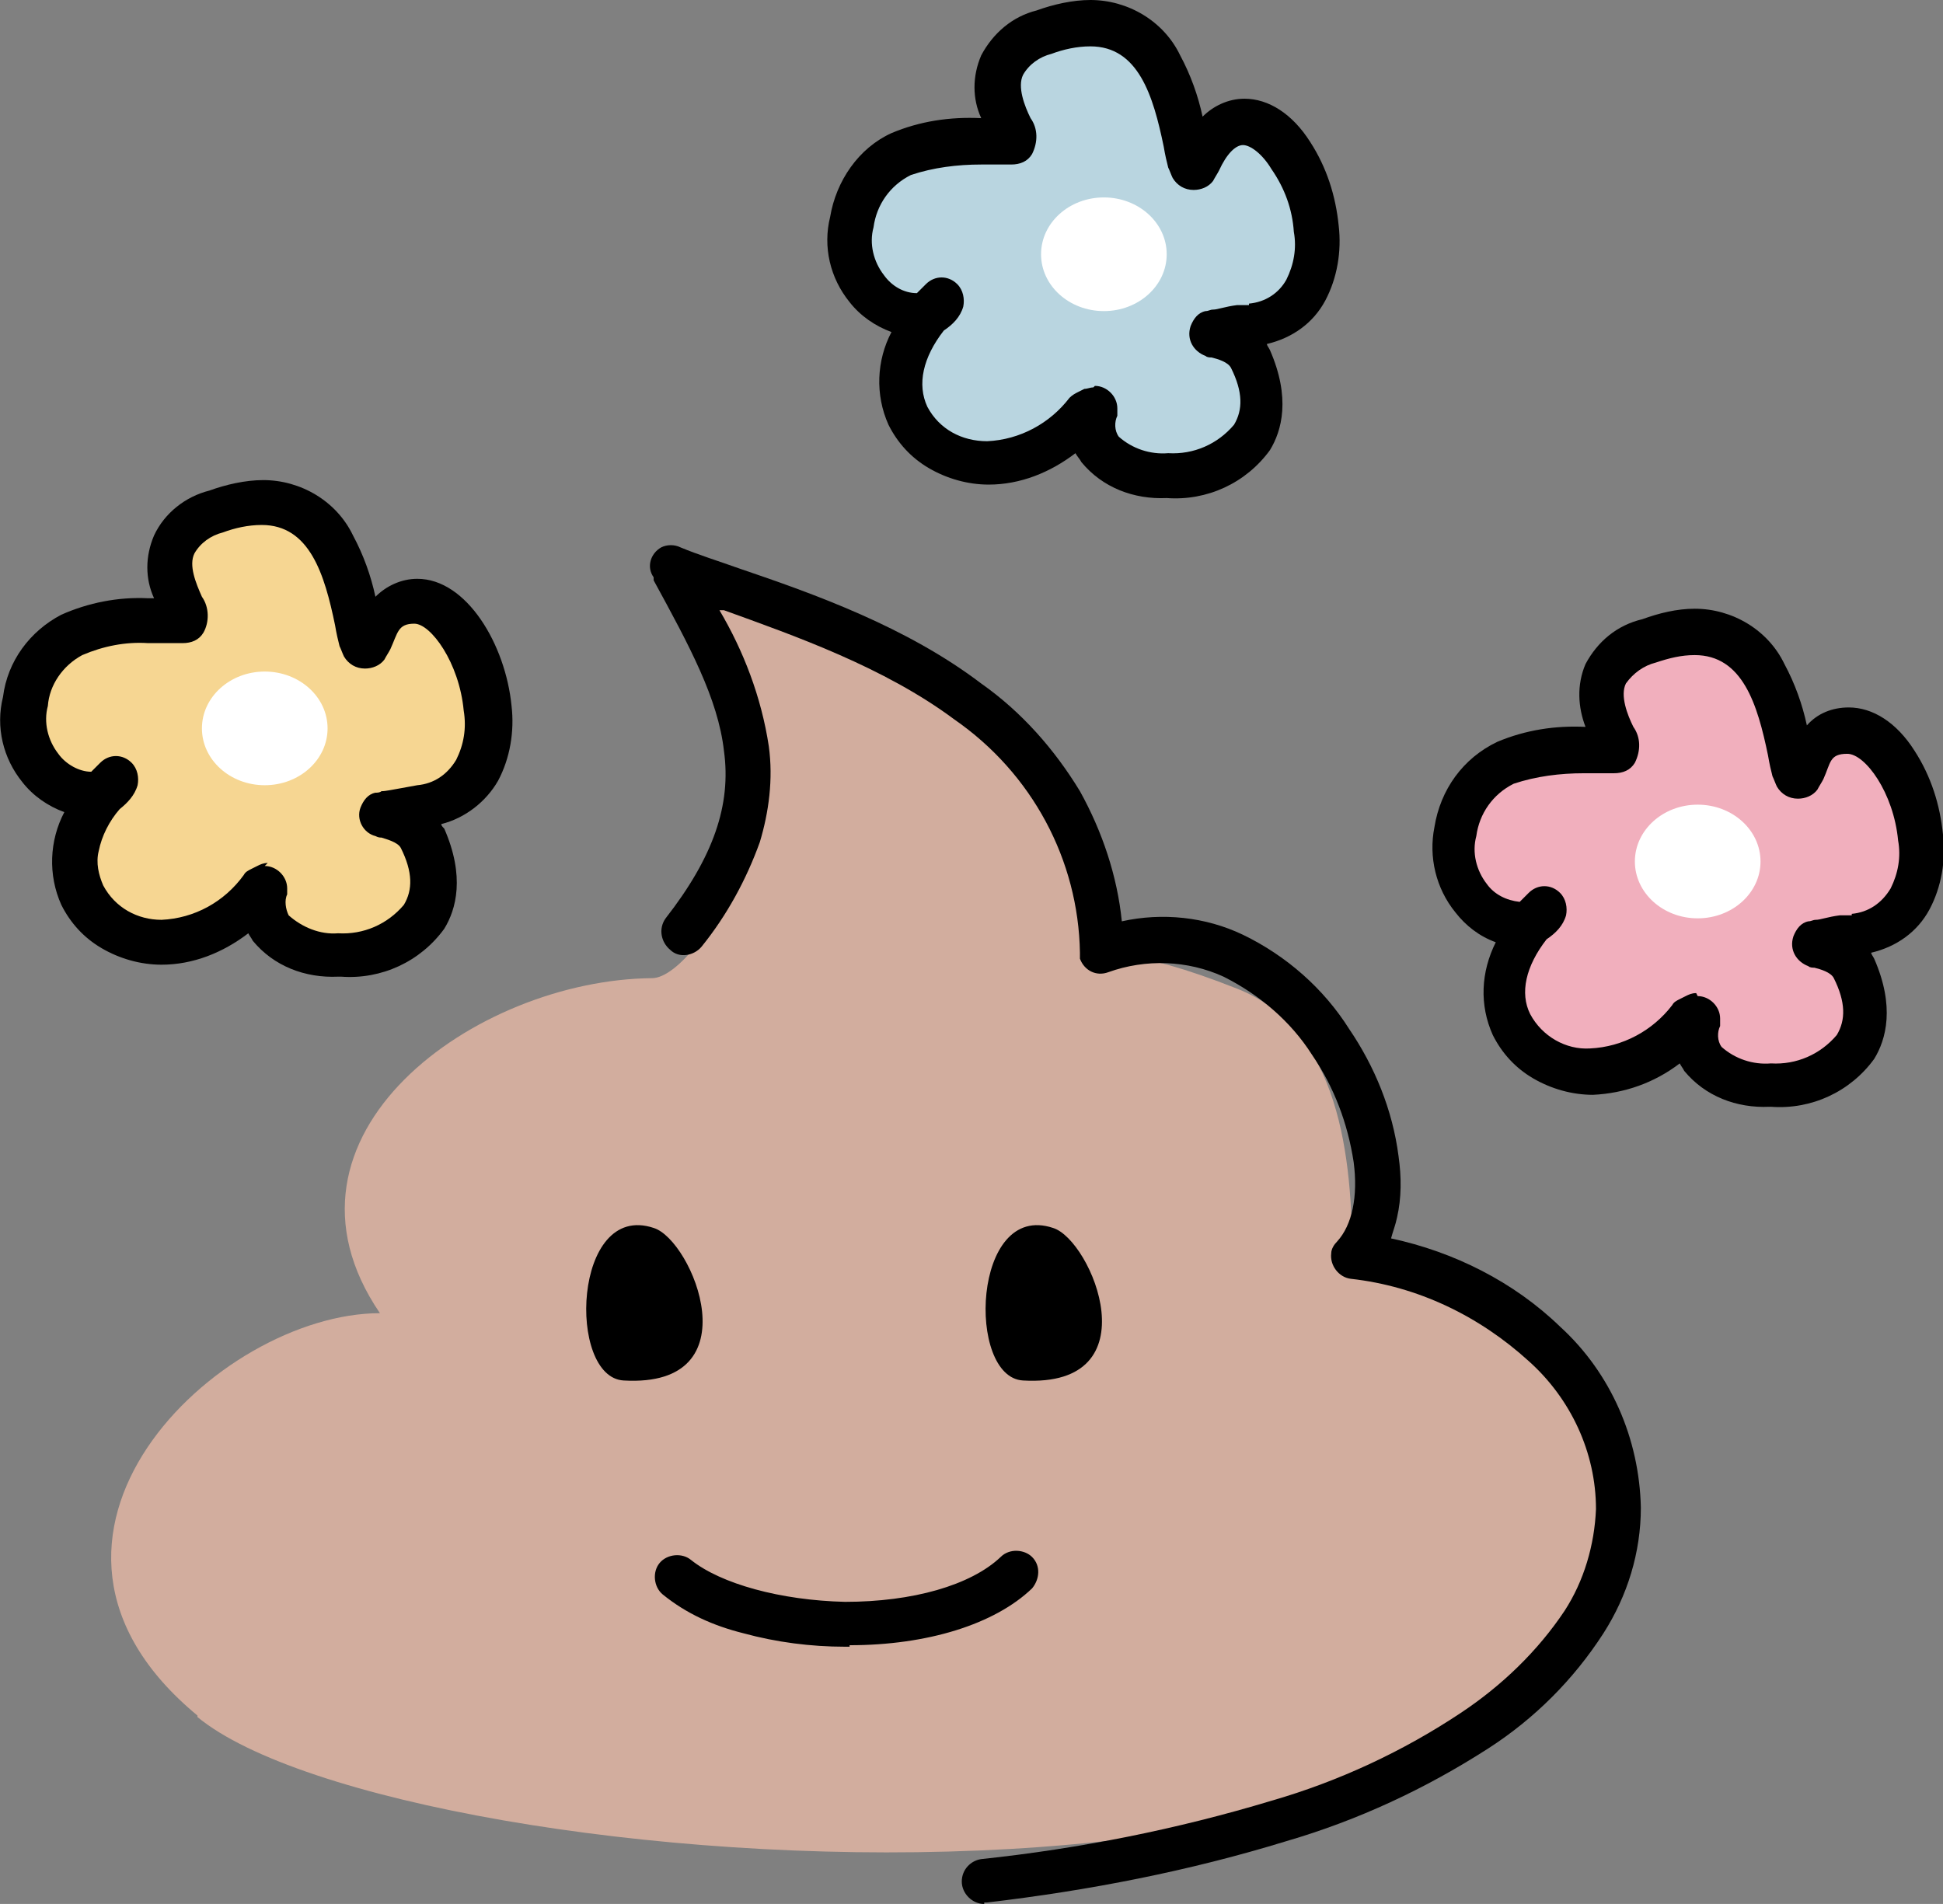
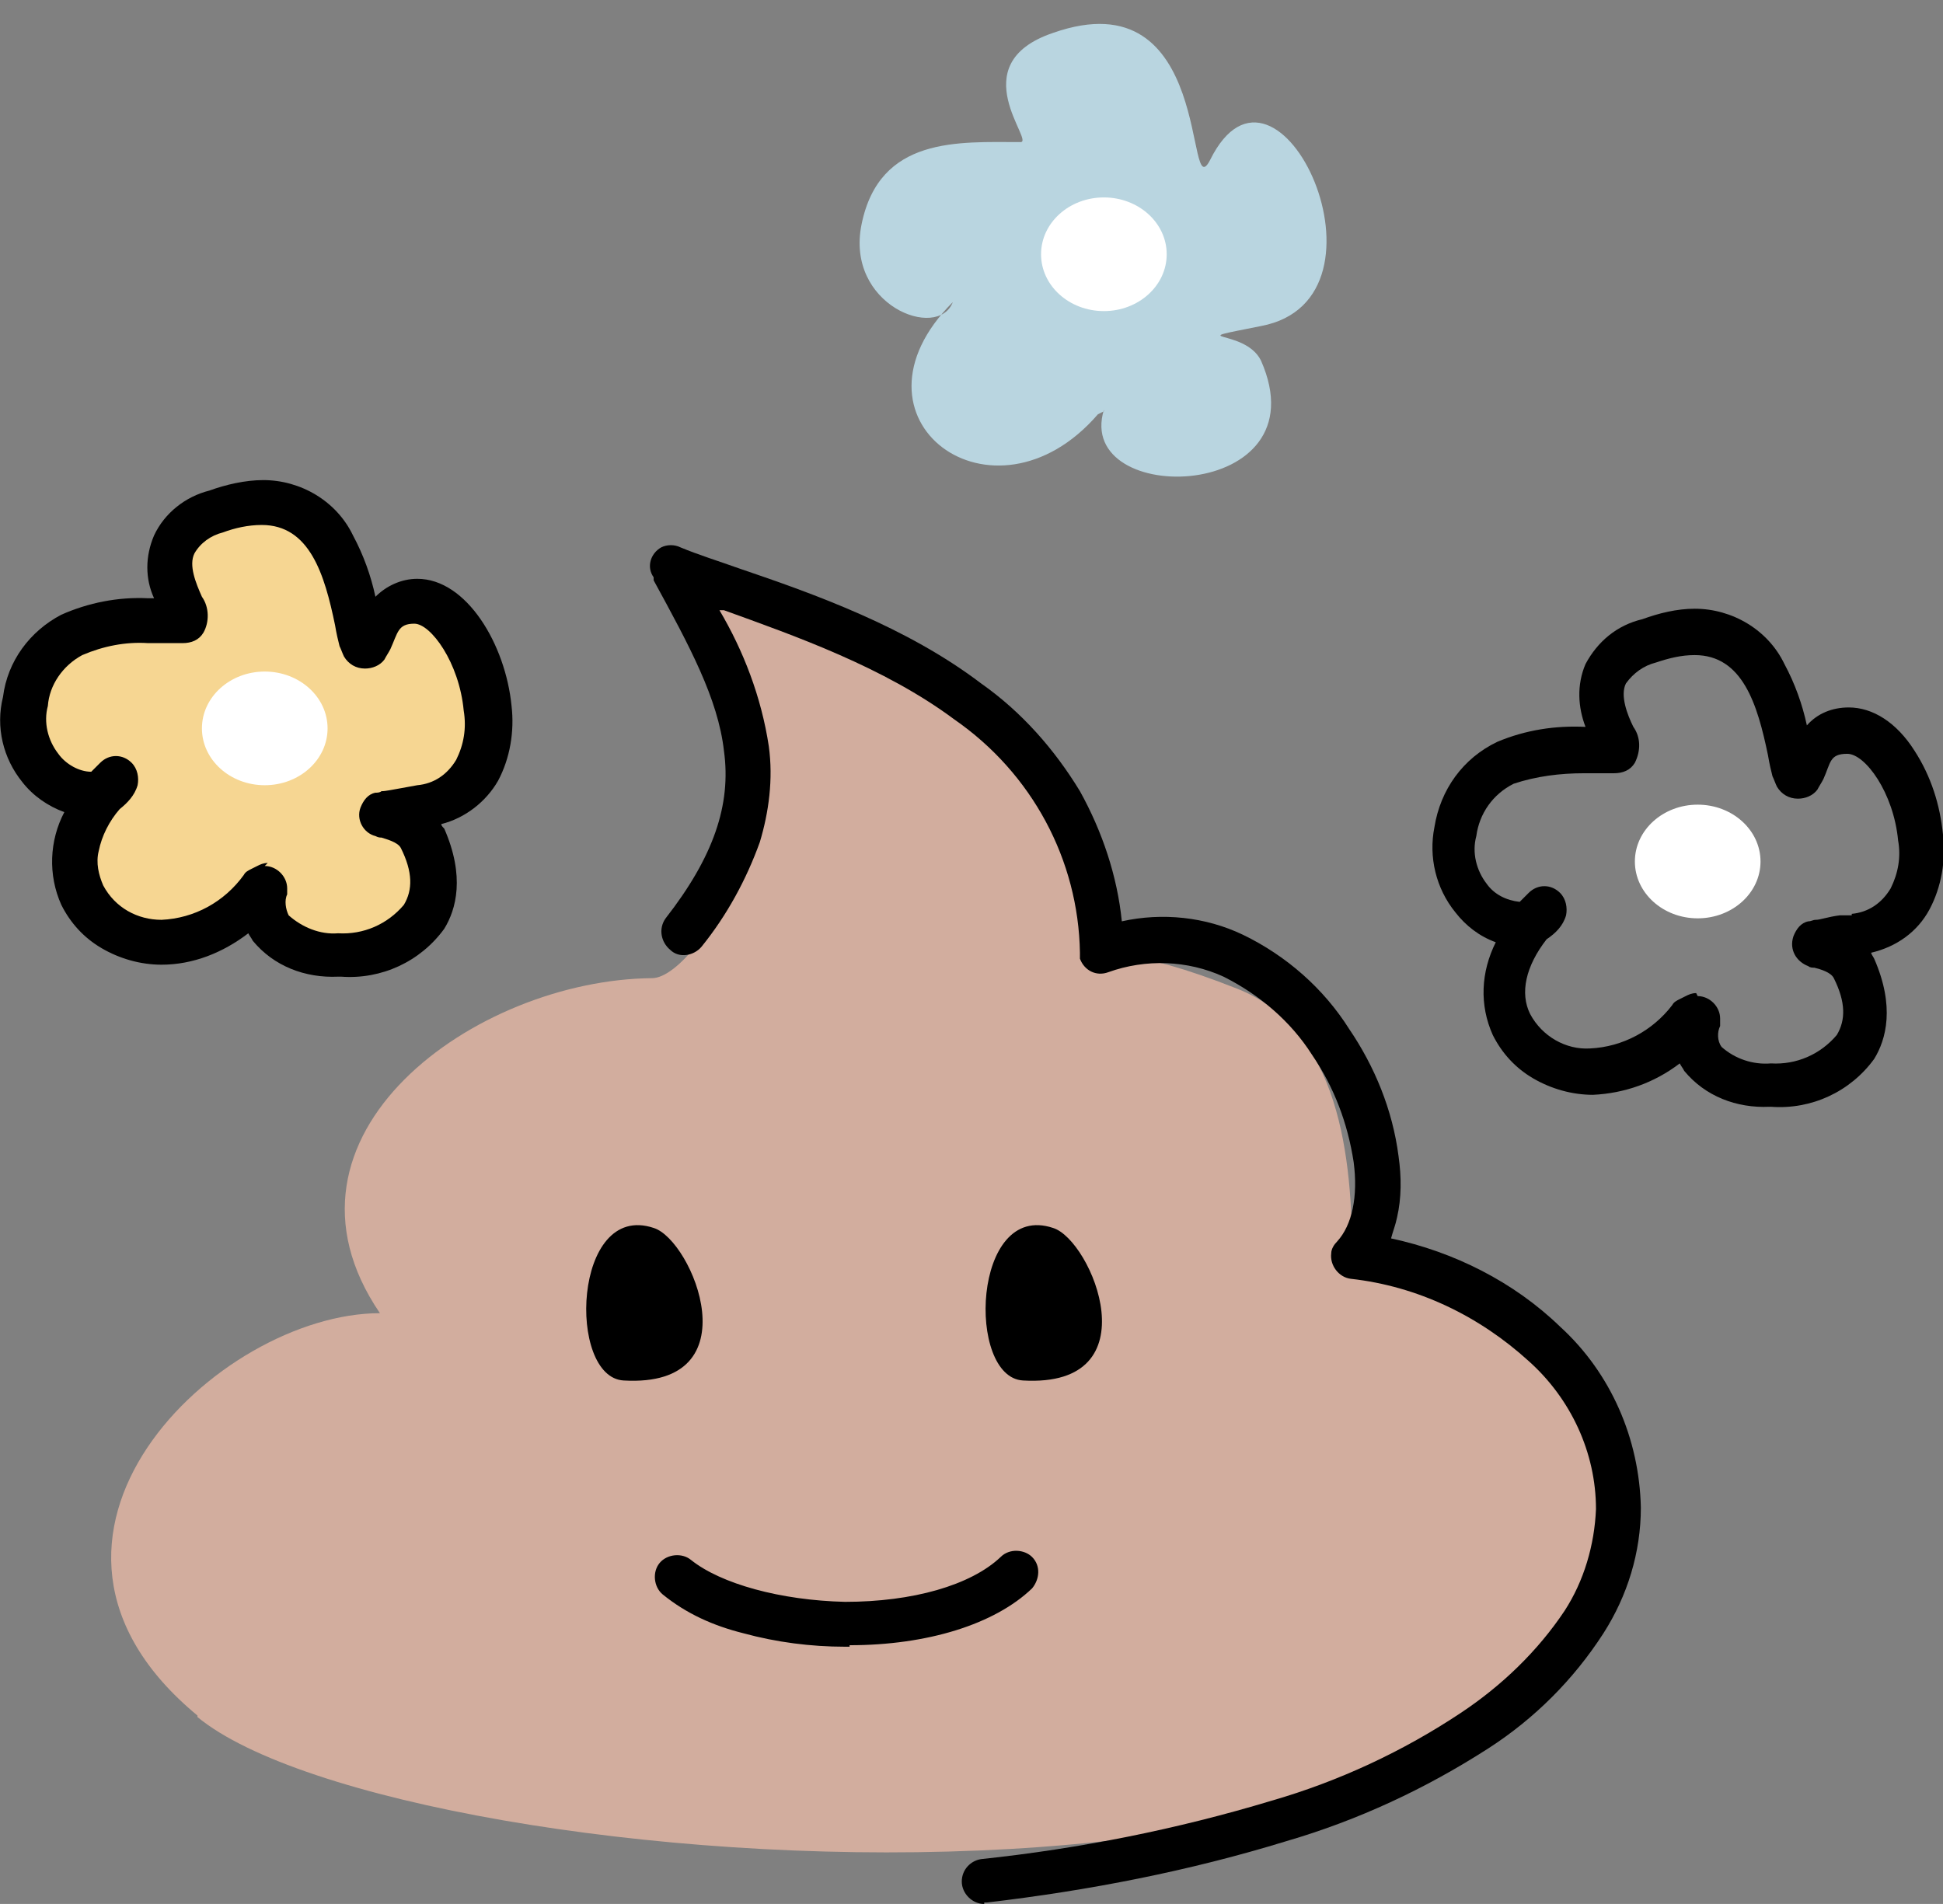
<svg xmlns="http://www.w3.org/2000/svg" viewBox="0 0 129.9 127.3">
  <rect x="0" y="0" width="129.9" height="127.3" fill="#808080" stroke="none" />
-   <path d="m113.5 68.1c-2.1 6.6 14.7 6.2 10.4-3.3-1-2.2-5.5-1.2.2-2.3 9.6-1.8 1.1-20.2-3.5-11.1-1.7 3.3.3-12.3-10.4-8.5-6.2 2.1-1.1 7.4-2.3 7.3-4 0-9.3-.4-10.6 5.5-1.1 5.4 5.2 7.8 6.1 5.2-7.8 7.8 2.8 15.6 9.8 7.5l.4-.2z" fill="#f1afbd" fill-rule="evenodd" />
+   <path d="m113.5 68.1l.4-.2z" fill="#f1afbd" fill-rule="evenodd" />
  <ellipse cx="113.5" cy="57.6" fill="#fff" rx="4.2" ry="3.8" />
  <path d="m118.3 74c-2.2.1-4.3-.7-5.7-2.4-.1-.2-.2-.3-.3-.5-1.7 1.3-3.7 2-5.8 2.1-1.4 0-2.8-.4-4-1.1s-2.1-1.7-2.7-2.9c-.9-2-.8-4.2.2-6.2-1.1-.4-2-1.1-2.7-2-1.3-1.6-1.8-3.7-1.4-5.7.4-2.5 1.9-4.6 4.2-5.7 1.9-.8 3.9-1.1 5.9-1-.5-1.3-.6-2.8 0-4.2.8-1.5 2.1-2.6 3.8-3 1.1-.4 2.3-.7 3.5-.7 2.5 0 4.9 1.4 6 3.7.7 1.3 1.2 2.7 1.5 4.1.7-.8 1.7-1.2 2.8-1.2 1.6 0 3.2 1 4.4 2.9 1.1 1.7 1.7 3.6 1.9 5.6.2 1.7-.1 3.5-.9 5s-2.2 2.5-3.9 2.9c0 .1.1.2.2.4 1.4 3.2.8 5.4 0 6.7-1.6 2.2-4.2 3.4-6.9 3.2zm-4.8-7.4c.8 0 1.5.7 1.5 1.5v.5c-.2.4-.2 1 .1 1.4.9.8 2.1 1.2 3.3 1.1 1.7.1 3.3-.6 4.4-1.9.6-1 .6-2.2-.2-3.8-.2-.4-.9-.6-1.3-.7-.1 0-.3 0-.4-.1-.8-.3-1.3-1.1-1-2 .2-.5.5-.9 1-1 .2 0 .3-.1.5-.1.3 0 .8-.2 1.6-.3h.8c0-.1 0-.1 0-.1 1.1-.1 2-.7 2.6-1.7.5-1 .7-2.1.5-3.2-.3-3.2-2.2-5.8-3.4-5.8s-1.1.6-1.6 1.7c-.1.2-.3.5-.4.7-.3.4-.8.6-1.3.6-.6 0-1.1-.3-1.4-.8-.1-.2-.2-.5-.3-.7-.1-.4-.2-.8-.3-1.4-.7-3.4-1.7-6.7-4.9-6.7-.9 0-1.7.2-2.6.5-.8.2-1.5.7-2 1.4-.4.8.1 2.1.5 2.9.5.7.5 1.6.1 2.4-.3.5-.8.7-1.4.7h-.4c-.5 0-1 0-1.6 0-1.6 0-3.2.2-4.7.7-1.4.7-2.3 2-2.5 3.5-.3 1.1 0 2.3.7 3.2.5.7 1.3 1.1 2.2 1.2.2-.2.4-.4.6-.6.6-.6 1.5-.6 2.1 0 .4.4.5 1 .4 1.5-.2.7-.7 1.2-1.3 1.6-1.4 1.8-1.8 3.6-1.1 5 .8 1.5 2.4 2.4 4 2.3 2.2-.1 4.2-1.2 5.5-2.9.1-.2.3-.3.5-.4l.4-.2c.2-.1.4-.2.7-.2z" />
  <path d="m73.8 27.4c-2 6.6 14.7 6.2 10.5-3.3-1.1-2.2-5.5-1.2 0-2.3 9.6-1.8 1.1-20.2-3.4-11.1-1.7 3.3.3-12.3-10.5-8.5-6.2 2.1-1.1 7.4-2.2 7.3-4.1 0-9.4-.4-10.6 5.5-1.1 5.4 5.1 7.8 6.1 5.2-7.8 7.8 2.7 15.6 9.7 7.5l.4-.2z" fill="#b9d5e0" fill-rule="evenodd" />
  <ellipse cx="73.8" cy="17" fill="#fff" rx="4.2" ry="3.8" />
-   <path d="m78 33.3c-2.2.1-4.3-.7-5.7-2.4-.1-.2-.3-.4-.4-.6-1.7 1.3-3.7 2.1-5.8 2.1-1.4 0-2.8-.4-4-1.1s-2.1-1.7-2.7-2.9c-.9-2-.8-4.3.2-6.2-1.1-.4-2.1-1.1-2.8-2-1.3-1.6-1.8-3.7-1.3-5.7.4-2.4 1.9-4.6 4.1-5.6 1.9-.8 3.9-1.1 6-1-.6-1.3-.6-2.8 0-4.2.8-1.5 2.1-2.6 3.7-3 1.1-.4 2.4-.7 3.6-.7 2.5 0 4.9 1.4 6 3.7.7 1.3 1.2 2.7 1.5 4.1.7-.7 1.7-1.2 2.8-1.2 1.6 0 3.2 1 4.4 2.9 1.1 1.7 1.7 3.6 1.9 5.6.2 1.7-.1 3.5-.9 5s-2.2 2.5-3.9 2.9c0 .1.1.2.2.4 1.4 3.2.8 5.4 0 6.7-1.6 2.2-4.2 3.4-6.9 3.2zm-4.8-7.5c.8 0 1.5.7 1.5 1.5v.5c-.2.4-.2 1 .1 1.4.9.8 2.1 1.2 3.3 1.1 1.7.1 3.3-.6 4.4-1.9.6-1 .6-2.2-.2-3.8-.2-.4-.9-.6-1.3-.7-.1 0-.3 0-.4-.1-.8-.3-1.3-1.1-1-2 .2-.5.5-.9 1-1 .2 0 .3-.1.5-.1.3 0 .8-.2 1.6-.3h.8c0-.1 0-.1 0-.1 1.1-.1 2-.7 2.5-1.6.5-1 .7-2.1.5-3.2-.1-1.5-.6-2.9-1.5-4.2-.6-1-1.4-1.6-1.9-1.6s-1.1.6-1.6 1.7c-.1.2-.3.5-.4.7-.3.4-.8.6-1.3.6-.6 0-1.1-.3-1.4-.8-.1-.2-.2-.5-.3-.7-.1-.4-.2-.8-.3-1.4-.7-3.4-1.7-6.7-4.9-6.7-.9 0-1.8.2-2.6.5-.8.2-1.5.7-1.9 1.4-.4.8.1 2.1.5 2.9.5.7.5 1.6.1 2.4-.3.5-.8.7-1.4.7h-.4c-.5 0-1.1 0-1.6 0-1.6 0-3.2.2-4.7.7-1.4.7-2.3 2-2.5 3.5-.3 1.1 0 2.3.7 3.2.5.7 1.3 1.2 2.2 1.2.2-.2.4-.4.6-.6.6-.6 1.5-.6 2.1 0 .4.4.5 1 .4 1.5-.2.7-.7 1.2-1.3 1.6-1.4 1.8-1.8 3.6-1.1 5.1.8 1.5 2.3 2.3 4 2.3 2.2-.1 4.2-1.2 5.5-2.9.2-.2.4-.3.6-.4l.4-.2c.2 0 .4-.1.6-.1z" />
  <path d="m13.2 114.7c-14.4-11.9 1.4-26.9 12.2-26.9-8.1-11.9 6.4-22.3 18.2-22.4 3.2 0 12-14.1 3-24.6-5.1-6 .7-1 5.6.4 4.8 1.2 19.1 7.7 20.9 16.1 2.6 11.6-4.8 3.1 9.6 8.8 6.9 2.7 7.7 11.4 7.7 17.9 6.8-.6 18.6 8.2 18.1 17.6-1.3 30.2-81.7 24.4-95.3 13.2z" fill="#d2ad9e" fill-rule="evenodd" />
  <path d="m65.8 127.3c-.8 0-1.5-.7-1.5-1.5s.6-1.4 1.3-1.5c6.6-.7 13.1-2 19.4-3.9 4.5-1.3 8.8-3.3 12.7-5.9 2.7-1.8 5.1-4.1 6.9-6.8 1.3-2 2-4.4 2.1-6.8 0-3.8-1.7-7.4-4.5-9.9-3.3-3-7.4-5-11.9-5.5-.8-.1-1.4-.9-1.3-1.7 0-.3.2-.6.4-.8 1-1.1 1.4-3 1.1-5.3-.4-2.6-1.3-5-2.8-7.2-1.4-2.2-3.5-4-5.9-5.2-2.4-1.1-5.2-1.2-7.7-.3-.8.3-1.6-.1-1.9-.9 0-.1 0-.3 0-.4-.1-6.2-3.2-12-8.4-15.6-4.7-3.5-10.7-5.6-15.4-7.3h-.3c1.6 2.7 2.8 5.8 3.3 9.1.3 2.2 0 4.4-.6 6.4-.9 2.5-2.2 4.9-3.9 7-.5.6-1.5.8-2.1.2-.6-.5-.8-1.4-.3-2.1 3.2-4.1 4.4-7.6 3.9-11.2-.4-3.5-2.3-7-4.7-11.4v-.2c-.5-.7-.2-1.6.5-2 .4-.2.9-.2 1.3 0 1.2.5 2.5.9 3.9 1.4 5 1.7 11.2 3.9 16.2 7.7 2.7 1.9 4.9 4.4 6.6 7.2 1.5 2.7 2.5 5.7 2.8 8.7 2.7-.6 5.6-.3 8.1.9 2.9 1.4 5.4 3.6 7.1 6.3 1.7 2.5 2.9 5.4 3.3 8.5.2 1.4.2 2.8-.1 4.1-.1.5-.3 1-.4 1.4 4.2.9 8.2 2.9 11.3 5.9 3.4 3.1 5.3 7.5 5.4 12.1 0 3-.9 5.9-2.5 8.4-2 3.1-4.6 5.7-7.7 7.7-4.2 2.7-8.7 4.8-13.5 6.2-6.5 2-13.2 3.3-20 4.1 0 0-.1 0-.2 0z" />
  <path d="m56.8 110.1h-.3c-2.3 0-4.6-.3-6.8-.9-2-.5-3.8-1.3-5.4-2.6-.6-.5-.7-1.5-.2-2.1s1.5-.7 2.1-.2c2 1.6 6 2.7 10.3 2.8 4.5 0 8.4-1.1 10.4-3 .6-.6 1.6-.5 2.1 0 .6.6.5 1.5 0 2.1-2.5 2.4-7 3.8-12.2 3.8z" />
  <g fill-rule="evenodd">
    <path d="m41.7 92.3c-3.8-.2-3.4-12 2-10.2 2.6.8 6.7 10.7-2 10.2z" />
    <path d="m68.4 92.3c-3.8-.2-3.4-12 2-10.2 2.6.8 6.7 10.7-2 10.2z" />
    <path d="m17.7 59.2c-2 6.6 14.8 6.2 10.5-3.3-1-2.2-5.5-1.2 0-2.3 9.6-1.8 1.1-20.2-3.4-11.1-1.7 3.3.3-12.3-10.5-8.5-6.1 2.1-1.1 7.4-2.2 7.3-4.1 0-9.4-.4-10.6 5.5-1.1 5.4 5.2 7.8 6.1 5.2-7.8 7.8 2.7 15.6 9.7 7.5l.4-.2z" fill="#f6d692" />
  </g>
  <ellipse cx="17.7" cy="48.7" fill="#fff" rx="4.2" ry="3.8" />
  <path d="m22.6 65.3c-2.2.1-4.3-.7-5.7-2.4-.1-.2-.2-.3-.3-.5-1.7 1.3-3.7 2.1-5.8 2.1-1.4 0-2.8-.4-4-1.1s-2.1-1.7-2.7-2.9c-.9-2-.8-4.3.2-6.2-1.1-.4-2.1-1.1-2.8-2-1.3-1.6-1.8-3.7-1.3-5.7.3-2.4 1.8-4.4 3.9-5.5 1.8-.8 3.8-1.2 5.8-1.1h.4c-.6-1.3-.6-2.8 0-4.2.7-1.5 2.1-2.6 3.7-3 1.1-.4 2.4-.7 3.6-.7 2.5 0 4.9 1.4 6 3.7.7 1.3 1.2 2.7 1.5 4.1.7-.7 1.7-1.2 2.8-1.2 3.3 0 5.9 4.4 6.3 8.5.2 1.7-.1 3.5-.9 5-.8 1.4-2.2 2.5-3.8 2.9 0 .1.1.2.2.3 1.4 3.2.8 5.4 0 6.7-1.6 2.2-4.2 3.4-6.9 3.2zm-4.9-7.4c.8 0 1.5.7 1.5 1.5v.4c-.2.4-.1 1 .1 1.4.9.8 2.1 1.3 3.3 1.2 1.7.1 3.3-.6 4.4-1.9.6-1 .6-2.2-.2-3.8-.2-.4-1-.6-1.3-.7-.1 0-.2 0-.4-.1-.8-.2-1.3-1.1-1-1.9.2-.5.5-.9 1-1 .1 0 .3 0 .4-.1.3 0 .7-.1 1.3-.2l1.1-.2c1.1-.1 2-.7 2.6-1.7.5-1 .7-2.1.5-3.3-.3-3.2-2.2-5.8-3.3-5.8s-1.1.6-1.6 1.7c-.1.2-.3.5-.4.7-.3.4-.8.6-1.3.6-.6 0-1.1-.3-1.4-.8-.1-.2-.2-.5-.3-.7-.1-.4-.2-.8-.3-1.4-.7-3.4-1.7-6.7-4.9-6.7-.9 0-1.8.2-2.6.5-.8.2-1.5.7-1.9 1.4-.4.8.1 2 .5 2.9.5.7.5 1.7.1 2.4-.3.5-.8.7-1.4.7h-.1c-.7 0-1.5 0-2.2 0-1.5-.1-3 .2-4.4.8-1.3.7-2.2 2-2.3 3.4-.3 1.1 0 2.3.7 3.2.5.7 1.4 1.2 2.2 1.2l.6-.6c.6-.6 1.5-.6 2.1 0 .4.4.5 1 .4 1.5-.2.7-.7 1.2-1.2 1.6-.7.8-1.2 1.8-1.4 2.8-.2.8 0 1.6.3 2.3.8 1.5 2.3 2.3 3.9 2.3 2.2-.1 4.2-1.2 5.5-3 .1-.2.3-.3.5-.4l.4-.2c.2-.1.4-.2.7-.2z" />
</svg>